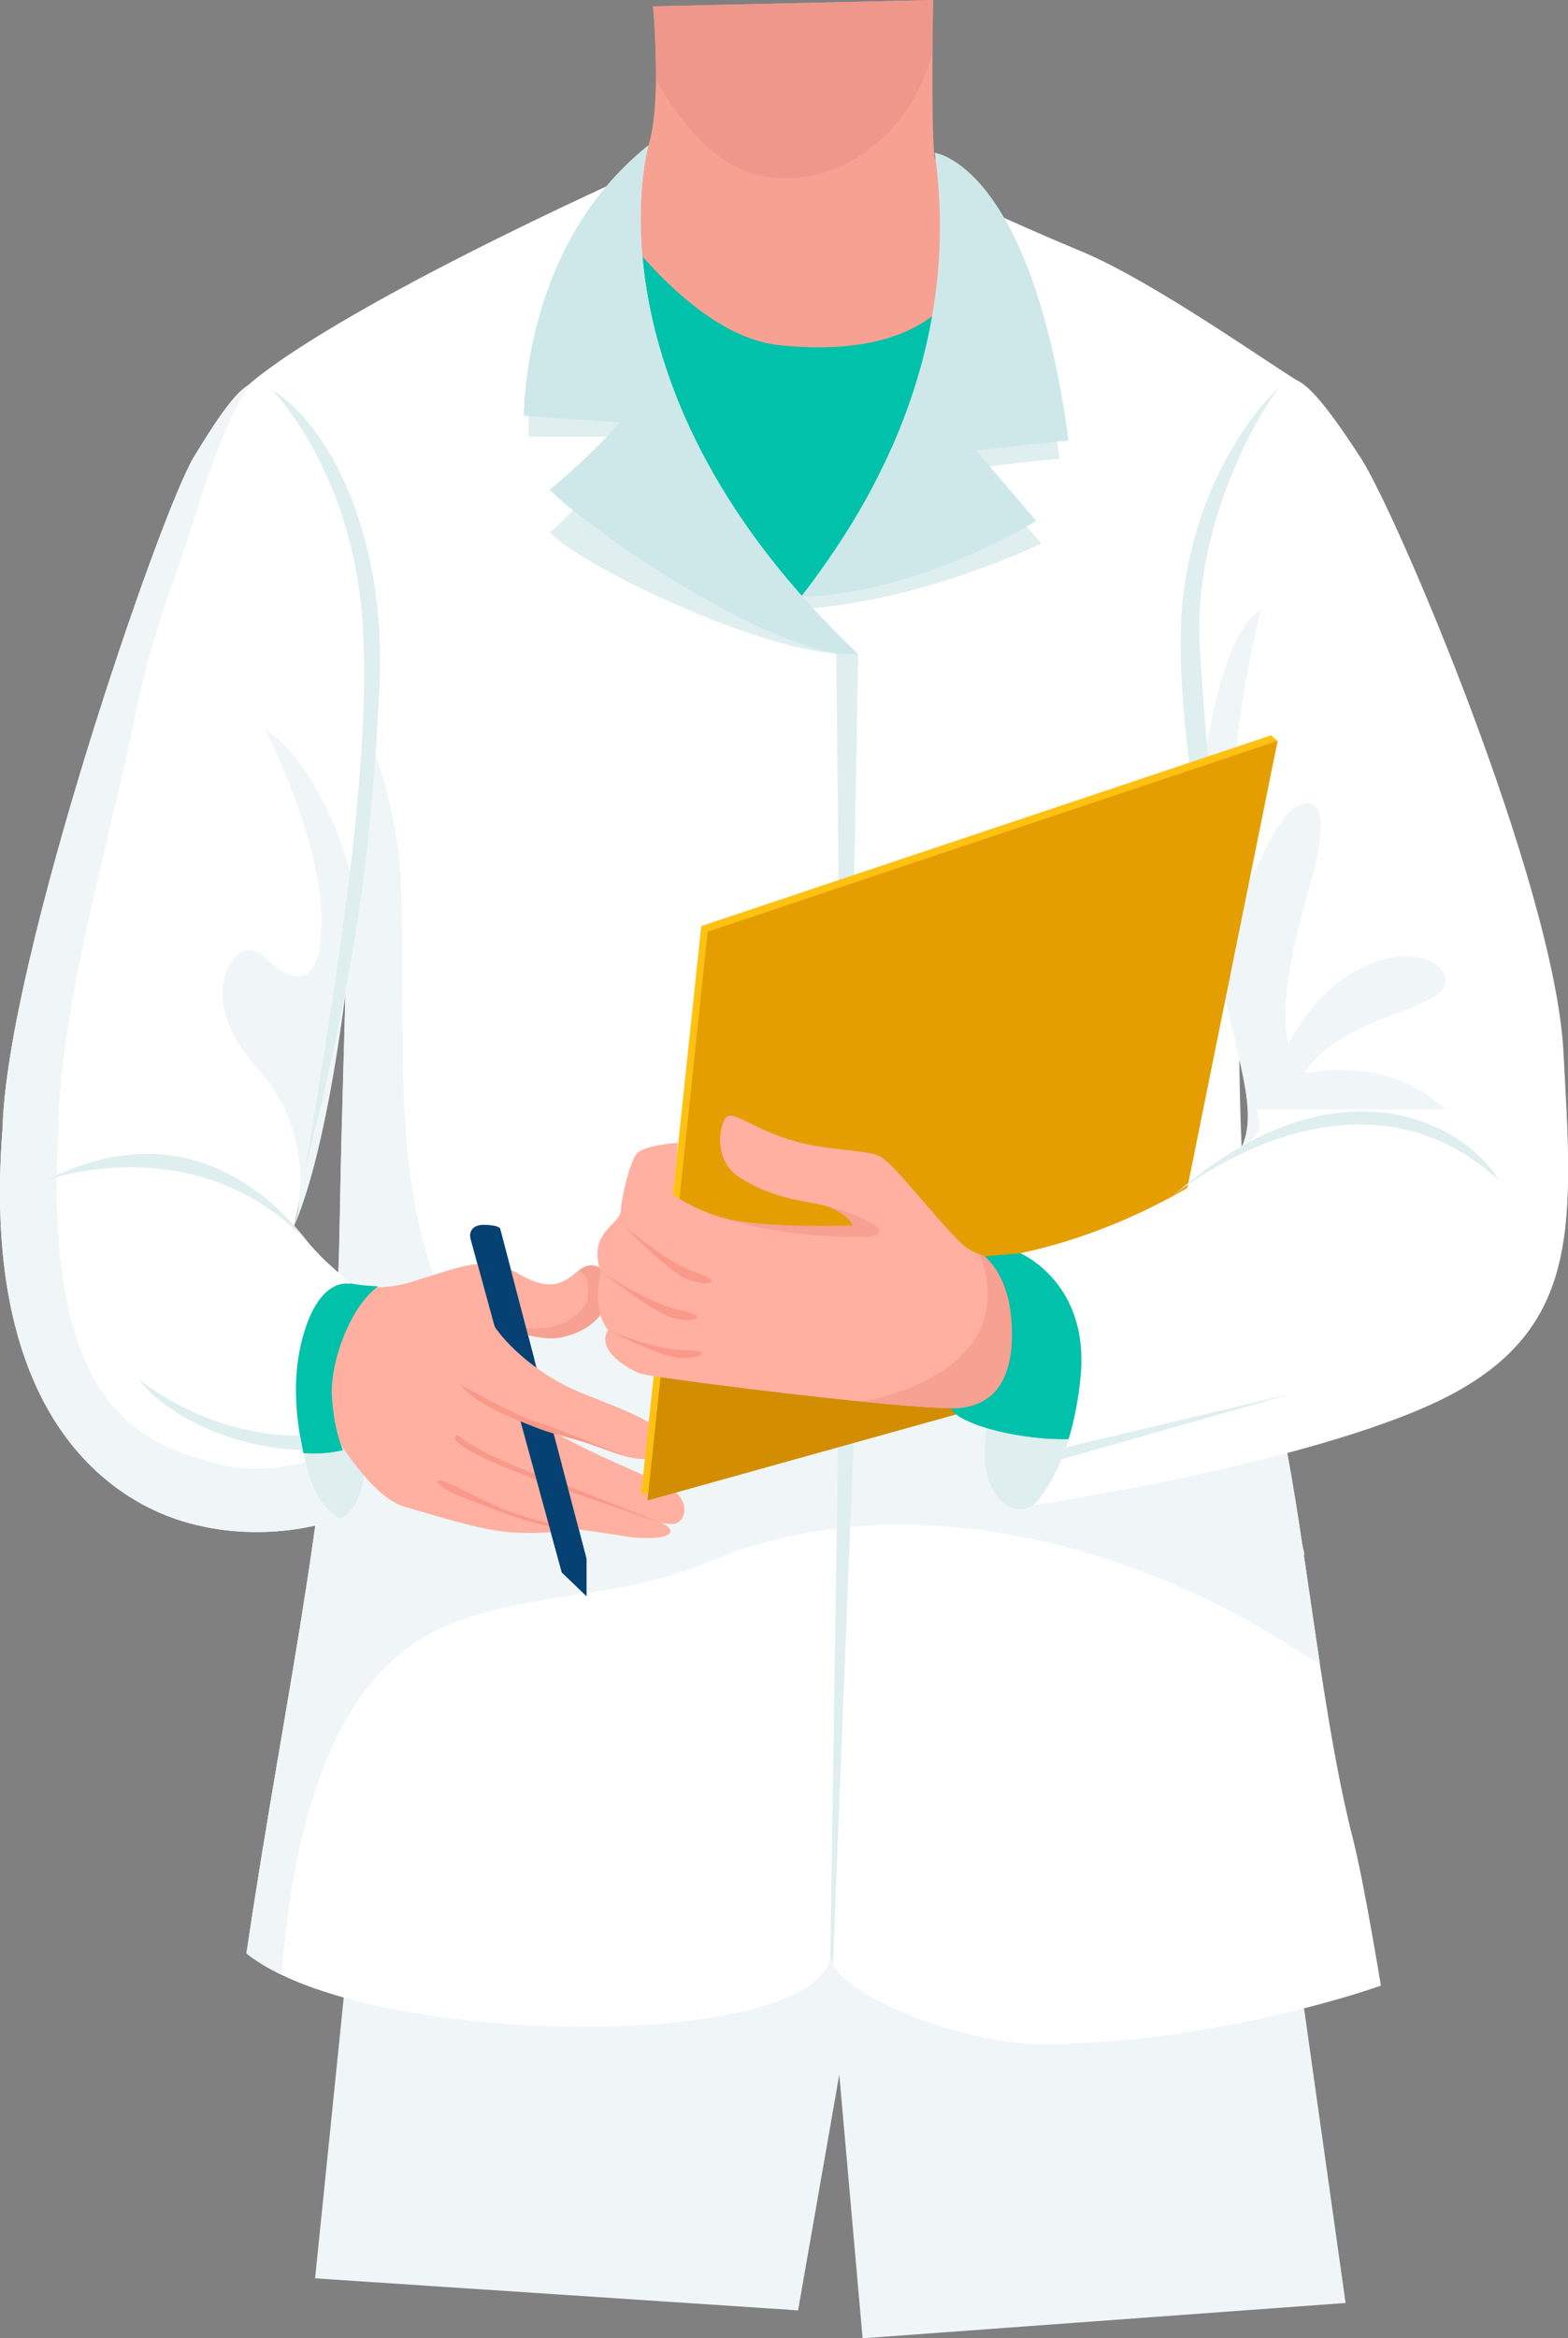
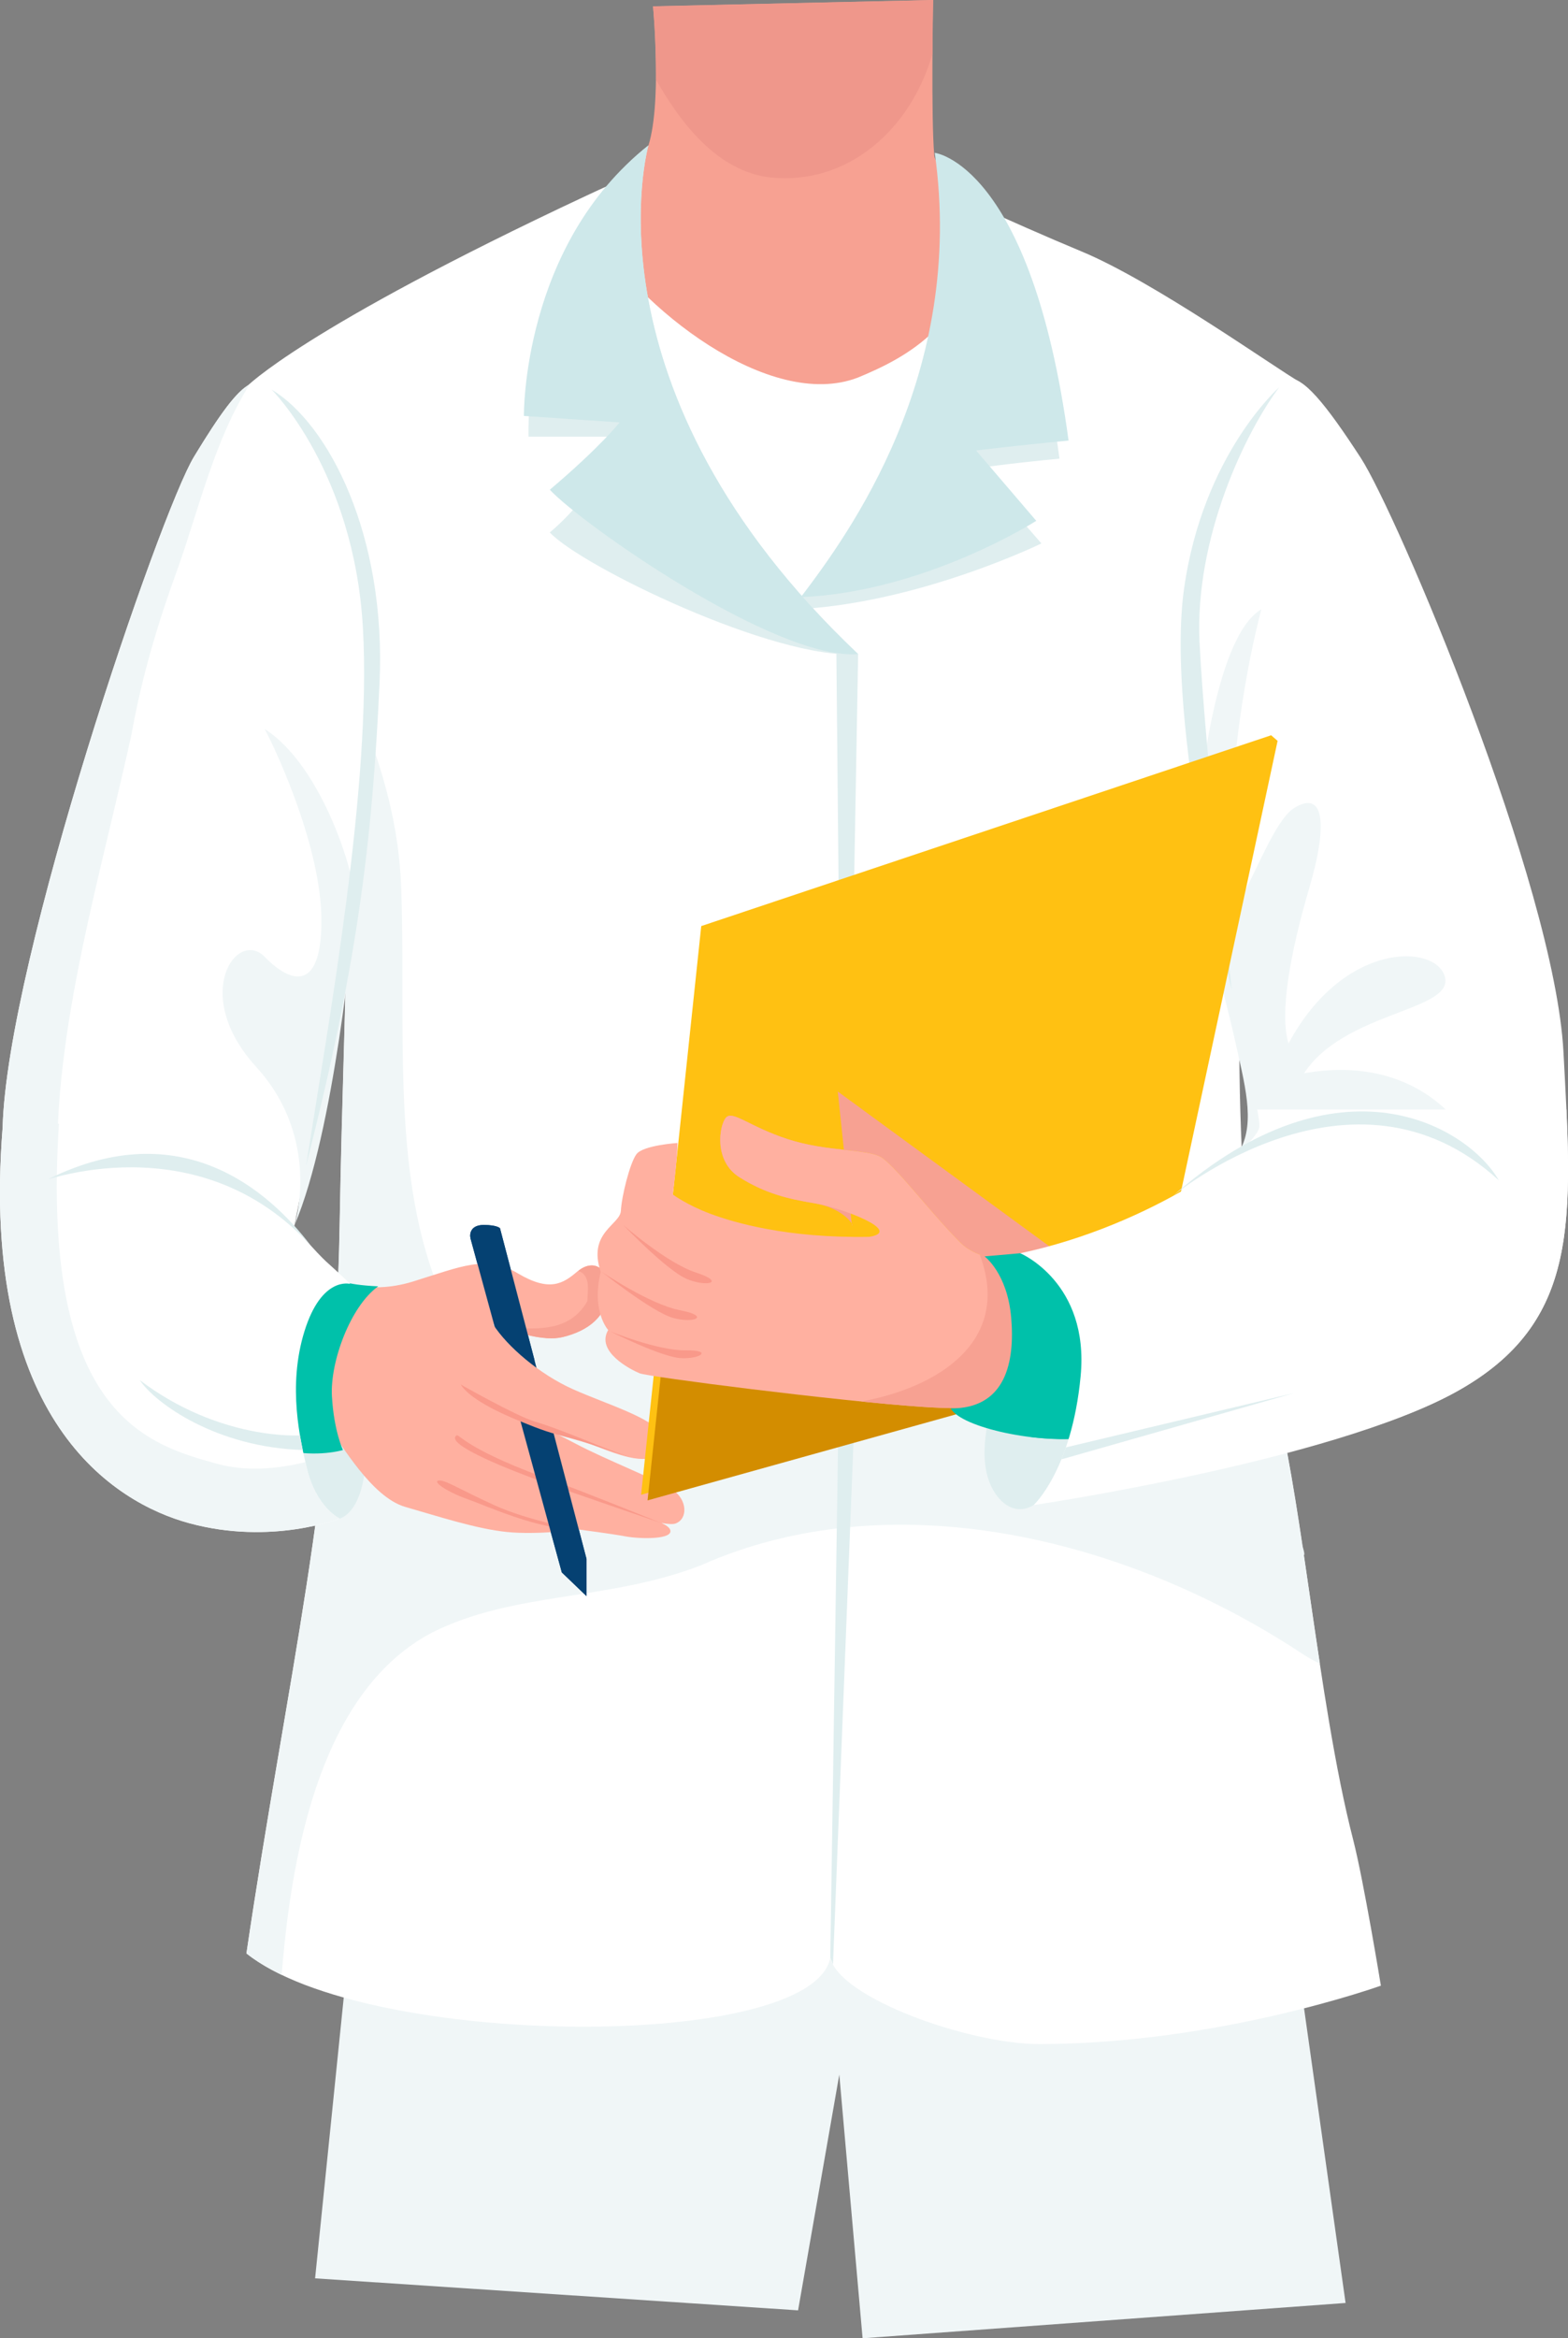
<svg xmlns="http://www.w3.org/2000/svg" id="_Слой_2" data-name="Слой 2" viewBox="0 0 203.88 303.9">
  <rect x="0" y="0" width="203.88" height="303.9" fill="#808080" stroke="none" />
  <defs>
    <style> .cls-1 { fill: #f9998a; } .cls-2 { fill: #fff; } .cls-3 { fill: #00c1aa; } .cls-4 { fill: #ffb0a0; } .cls-5 { fill: #f7a192; } .cls-6 { fill: #d38d00; } .cls-7 { fill: #054172; } .cls-8 { fill: #f0f6f7; } .cls-9 { fill: #cee8ea; } .cls-10 { fill: #ef978b; } .cls-11 { fill: #dfeeef; } .cls-12 { fill: #ffc112; } .cls-13 { fill: #e59e00; } </style>
  </defs>
  <g id="OBJECTS">
    <g>
      <polygon class="cls-8" points="46.8 238.99 40.97 296.11 103.77 300.27 109.13 269.63 112.16 303.9 174.96 299.31 164.82 227.41 46.8 238.99" />
      <path class="cls-2" d="m119.44,23.25s11.77,5.52,21.21,9.44c9.44,3.92,25.26,15.21,28.36,16.96,2.32,18.41-5.07,31.96-7,58.7-1.94,26.74-.61,59.06,3.26,71.58,3.87,12.53,5.98,40.95,10.67,59.15,1.39,5.41,3.61,18.99,3.61,18.99,0,0-21.1,7.59-44.43,7.59-9.18,0-26-6-27.16-11.23-2.32,12.21-60.33,11.9-75.92-.55,5.23-35.45,11.54-60.39,12.12-94.68.58-34.29,2.49-54.73-1.87-68.1s-10.25-40.82-10.25-40.82c0,0,7.16-7.5,44.25-24.87,8.95-4.19,14.24-6,14.24-6l28.92,3.83Z" />
      <path class="cls-8" d="m56.19,212.17c10.76-5.38,22.88-4.04,34.99-8.75,24.22-10.76,54.5-4.04,78.04,11.44.72.48,1.53.96,2.4,1.35-.73-4.76-1.41-9.55-2.08-14.11.19.02-.16-1.09-.16-1.09-1.27-8.46-2.54-16.06-4.09-21.08,0,0,0,0,0,0-8.19-2.25-17.89,1.48-24.99-2.07-6.73-2.69-14.13-2.69-20.86-.67-10.76,2.02-22.2,2.02-30.28-8.75-6.06-7.4-26.91,10.76-32.29-1.35-6.06-15.47-4.04-34.31-4.71-51.81-.56-15.65-8.08-28.98-14.85-42.3,1.63,6.57,3.41,13.27,4.99,18.12,4.36,13.37,2.46,33.81,1.87,68.1-.58,34.29-6.89,59.22-12.12,94.68,1.26,1,2.8,1.93,4.56,2.78.03-.25.05-.5.08-.76,1.35-16.15,5.38-36.33,19.51-43.73Z" />
      <g>
        <g>
          <path class="cls-2" d="m37.57,162.88s2.48-12.39,2.47-12.91c-.08-2.71,5.79-24.38,6.15-32.34.35-7.96,3.18-31.41-.51-45.46s-9.85-22.15-11.8-22.48c-1.95-.33-4.19,2.34-8.63,9.64C20.79,66.63.89,124.75.34,146.57c-.54,21.82.14,26.83,16.67,35.37,6.01,3.11,20.56-19.05,20.56-19.05Z" />
          <path class="cls-8" d="m38.3,159.2s3.59-11.12-4.99-20.54c-8.58-9.42-2.49-18,1.11-14.3s7.44,4.37,7.37-4.88c-.07-9.25-5.59-21.36-7.37-24.73,7.64,4.88,12.03,19.66,11.77,22.87-.26,3.2-2.72,29.48-7.88,41.57Z" />
          <path class="cls-8" d="m17.16,95.1c1.35-7.4,3.36-14.13,6.06-21.53,2.65-7.49,4.71-16.43,9.23-23.6-1.68.88-3.8,3.74-7.21,9.36C20.79,66.63.89,124.75.34,146.57c-.54,21.82.14,26.83,16.67,35.37.9.46-1.88.8-.67.3-17.01-25.58-5.55-57.79.83-87.13Z" />
        </g>
        <path class="cls-11" d="m35.31,50.63s10.73,10.61,11.88,31.02c1.15,20.41-4.49,51.29-7.39,69.82,6.97-27.21,8.65-43.36,9.55-62.65.9-19.29-6.66-33.77-14.04-38.19Z" />
      </g>
      <polyline class="cls-11" points="107.96 254.43 109.74 136.88 113.04 134.8 108.31 255.32" />
      <g>
        <path class="cls-5" d="m111.58,49.06c5.87-2.44,15.68-7.1,15.9-21.25-1.23-1.37-5.86-5.98-6-7.61-.44-4.94-.15-20.2-.15-20.2l-36.42.82s1.26,13.17-.77,18.6c-.61,1.64-5.97,8.9-7.16,10.31,5.86,10.13,23.09,23.8,34.6,19.33Z" />
        <path class="cls-10" d="m100.14,23.06c10.06,1.07,18.29-6.22,21.11-16.09,0-5.27.08-6.96.08-6.96l-36.42.82s.38,3.67.38,9.51c3.16,5.56,7.9,11.89,14.86,12.73Z" />
      </g>
-       <path class="cls-3" d="m79.23,27.81s5.55,36.17,24.89,49.8c14.13-16.99,22.04-36.56,22.8-47.38-.82,10.16-9.4,16.34-25.62,14.63-11.6-1.23-22.07-17.04-22.07-17.04Z" />
      <g>
        <g>
          <path class="cls-7" d="m61.18,160.98l11.87,43.38,3.21,3.08v-4.83l-11.25-42.98s-.4-.42-2.11-.42-1.88,1.16-1.71,1.78Z" />
          <path class="cls-11" d="m44.16,197.37s3.51-.76,3.39-9.25c-.11-8.49.84-18.84-1.74-18.08-2.58.76-8.89,2.38-9.14,9.9s2.27,17.62,7.48,17.44Z" />
          <path class="cls-4" d="m87.43,193.62c-1.98-1.32-8.72-3.93-12.68-6.04-.89-.47-1.88-.97-2.91-1.48,3.41.64,7.41,2.89,10.55,3.41,3.16.53,4.57-.97,3.6-3.08-.97-2.11-7.21-3.96-11.52-5.89-4.31-1.93-8.53-5.54-10.37-8.44.62.09,5.8,2.46,9.05,1.67,3.25-.79,5.8-2.64,5.89-5.98.09-3.34-2.11-4.13-3.96-2.55-1.85,1.58-3.6,2.72-7.74.26-4.13-2.46-7.38-.88-13.62,1.05s-10.46-.44-10.46-.44c-9.54.4-7.87,15.29-7.87,15.29,0,0,6.07,2.51,7.52,4.35,1.45,1.85,5.41,8.83,9.76,10.09,4.35,1.25,9.32,2.88,13.27,3.27,3.96.4,9.41-.31,9.41-.31,0,0,4.09.53,5.98.88,1.89.35,6.33.44,5.8-.88-.13-.31-.53-.59-1.12-.86.82.14,1.47.19,1.81.07,1.65-.59,1.58-3.1-.4-4.42Z" />
          <path class="cls-5" d="m76.37,169.11c-2.47,4.32-7.19,3.55-11.08,3.39,1.86.66,5.42,1.87,7.88,1.28,3.25-.79,5.8-2.64,5.89-5.98.09-3.29-2.05-4.1-3.87-2.61,1.7.52,1.18,2.74,1.18,3.92Z" />
          <path class="cls-3" d="m43.91,166.21s.59.76,5.26.97c-3.62,2.61-6.27,9.84-6.01,14.3.25,4.46,1.43,6.98,1.43,6.98,0,0-3.36,1.01-7.65,0s-1.81-14.47-1.62-18.17c.19-3.7,8.6-4.08,8.6-4.08Z" />
          <path class="cls-1" d="m86.02,197.96s-10.64-4.29-13.52-5.31c-11.82-4.15-12.74-6.27-13.12-6.1-1.77,1.16,7.59,4.75,11.33,6.1,4.52,1.63,15.32,5.31,15.32,5.31Z" />
          <path class="cls-1" d="m75.37,198.82s-6.57-1.13-11.11-3.2c-4.54-2.07-6.39-3.32-7.23-3.2-.84.12,1.07,1.47,3.76,2.42,2.69.95,9.15,3.98,14.58,3.98Z" />
          <path class="cls-7" d="m65.01,159.62s-.4-.42-2.11-.42-1.88,1.16-1.71,1.78l3.08,11.26,5.25,4.6-4.51-17.22Z" />
          <polygon class="cls-7" points="71.94 186.12 67.61 184.47 73.05 204.36 76.26 207.44 76.26 202.6 71.94 186.12" />
          <path class="cls-1" d="m59.89,179.93s7.2,4.09,9.63,4.82c2.43.73,5.58,2.02,6.74,2.48,1.16.46,4.57,1.93,6.46,2.27-2.86-.59-4.96-1.6-8.2-2.48-3.24-.88-3.78-1.04-6.91-2.31-3.14-1.27-6.67-3.05-7.72-4.79Z" />
        </g>
        <g>
          <path class="cls-2" d="m45.53,166.87s-3.7-1.06-5.94,6.14c-2.24,7.2-.53,14.22.28,17.71,1.22,5.23,4.29,6.64,4.29,6.64,0,0-8.85,3.53-19.59.6-9.61-2.63-27.26-13.25-24.23-51.39,24.79-.89,34.63,9.27,38.69,13.79,4.06,4.53,2.8,2.92,6.5,6.5Z" />
          <path class="cls-11" d="m39,186.55s-10.4.72-20.83-7.18c2.1,3.11,10.08,8.75,21.19,9.08-.09-.45-.36-1.9-.36-1.9Z" />
          <path class="cls-8" d="m39.87,190.72c-.05-.22-.1-.44-.16-.69-3.66.89-7.7,1.25-11.47.22-9.28-2.54-22.97-6.57-20.58-44.19-2.76-.23-4.06.39-7.32.5-3.03,38.15,14.62,48.77,24.23,51.39,10.73,2.93,19.59-.6,19.59-.6,0,0-3.07-1.41-4.29-6.64Z" />
          <path class="cls-11" d="m6.4,153.19c-1.53.75,19.14-7.59,34.02,8.71-5.53-7.25-16.86-17.12-34.02-8.71Z" />
        </g>
      </g>
      <path class="cls-11" d="m123.32,21.81s9.56,1.8,14.44,37.8c-7.06.67-10.84,1.26-10.84,1.26l8.49,9.76s-16.19,7.91-32.33,8.58c6.2-8.16,24.3-28.63,20.25-57.39Z" />
      <path class="cls-9" d="m121.53,19.86s12.53,1.41,17.41,37.4c-7.06.67-12.02,1.29-12.02,1.29l7.82,9.14s-14.47,9.25-30.61,9.92c6.2-8.16,21.46-28.99,17.41-57.75Z" />
      <polygon class="cls-11" points="111.58 85.01 109.74 188.9 108.75 84.87 111.58 85.01" />
      <path class="cls-11" d="m84.31,18.91s-9.06,31.73,27.27,66.1c-10.76.84-36.05-11.44-40.09-15.81,6.56-5.55,9-12.45,9-12.45h-11.77s-.86-24.85,15.59-37.85Z" />
      <path class="cls-9" d="m84.31,18.91s-9.06,31.73,27.27,66.1c-10.76.84-36.05-16.99-40.09-21.36,6.56-5.55,9.08-8.75,9.08-8.75l-12.45-.84s-.27-22.16,16.18-35.15Z" />
      <g>
        <path class="cls-2" d="m132.67,162.88s9.01,3.78,7.85,15.98c-1.16,12.21-3.87,15.4-3.87,15.4,0,0,36.42-4.36,52.69-13.37,16.27-9.01,15.11-22.38,13.95-44.17-1.16-21.8-21.7-70.04-26.35-77.2s-7.56-10.66-9.49-10.27c-1.94.39-6.59,8.6-9.89,22.74-3.29,14.14.2,37.51.78,45.45.58,7.94,5.42,26.15,5.42,28.87s-14.14,12.98-31.09,16.56Z" />
        <path class="cls-8" d="m155.93,104.18s1.85-21.36,8.07-24.98c-3.36,13.04-4.41,27.16-4.05,35.57.35,8.41,4.52-7.4,8.33-9.76,3.8-2.35,4.47,1.85,1.95,10.43-2.52,8.58-3.87,16.32-2.69,20.18,7.23-13.46,19.34-12.95,20.35-8.58,1.01,4.37-13.1,4.45-18.33,12.45,13.46-2.35,20.4,5.45,22.48,10.46-4.35-3-16.84-8.28-30.8-.46,2.02-3.78.59-8.58-.76-14.72-1.35-6.14-5.13-17.93-4.54-30.61Z" />
        <path class="cls-11" d="m166.37,50.29s-9.94,8.71-12.41,26.2c-2.47,17.49,6.2,52.2,6.2,52.2,0,0-3.54-31.68-4.19-45.25-.64-13.57,5.98-27.28,10.39-33.15Z" />
        <polygon class="cls-12" points="83.36 194.27 91.18 120.36 165.28 95.56 166.12 96.29 149.04 175.96 83.36 194.27" />
-         <polygon class="cls-13" points="84.2 195 92.02 121.09 166.12 96.29 149.88 176.69 84.2 195" />
        <path class="cls-6" d="m87.83,160.75l-3.63,34.25,65.68-18.31,1.72-8.5c-21.94,2.25-44.5,2.39-63.77-7.45Z" />
        <g>
-           <path class="cls-5" d="m139.93,164.53s-11.33.58-14.92-2.91c-3.58-3.49-8.62-10.17-10.46-11.24-1.84-1.07-7.07-.68-12.11-2.32-5.04-1.65-7.17-3.78-8.04-2.81s-1.65,5.62,1.74,7.75,6.3,2.81,9.79,3.39,5.13,2.71,4.84,2.91c-10.66.19-15.31-.39-18.41-1.55-3.1-1.16-5.23-2.52-5.23-2.52.97-5.81.97-6.68.97-6.68,0,0-4.46.29-5.33,1.45-.87,1.16-1.94,5.52-2.03,7.36-.1,1.84-4.36,2.81-2.62,7.94-1.26,5.13.97,7.56.97,7.56-1.65,2.81,2.91,5.13,4.07,5.62,1.16.48,25.48,3.58,36.71,4.36,11.24.78,21.89-.87,21.89-.87l-1.84-17.44Z" />
+           <path class="cls-5" d="m139.93,164.53s-11.33.58-14.92-2.91c-3.58-3.49-8.62-10.17-10.46-11.24-1.84-1.07-7.07-.68-12.11-2.32-5.04-1.65-7.17-3.78-8.04-2.81s-1.65,5.62,1.74,7.75,6.3,2.81,9.79,3.39,5.13,2.71,4.84,2.91l-1.84-17.44Z" />
          <path class="cls-4" d="m139.93,164.53s-11.33.58-14.92-2.91c-3.58-3.49-8.62-10.17-10.46-11.24-1.84-1.07-7.07-.68-12.11-2.32-5.04-1.65-7.17-3.78-8.04-2.81s-1.65,5.62,1.74,7.75,6.3,2.81,9.79,3.39,11.61,3.63,7.1,4.36c-10.66.19-17.57-1.84-20.67-3-3.1-1.16-4.88-2.51-4.88-2.51.66-5.22.61-6.69.61-6.69,0,0-4.46.29-5.33,1.45-.87,1.16-1.94,5.52-2.03,7.36-.1,1.84-4.36,2.81-2.62,7.94-1.26,5.13.97,7.56.97,7.56-1.65,2.81,2.91,5.13,4.07,5.62,1.16.48,25.48,3.58,36.71,4.36,11.24.78,21.89-.87,21.89-.87l-1.84-17.44Z" />
          <path class="cls-5" d="m139.93,164.53s-7.84.4-12.54-1.47c4.23,11.24-5.38,17.27-15.43,19.09,2.96.3,5.69.54,7.91.69,11.24.77,21.89-.87,21.89-.87l-1.84-17.44Z" />
          <path class="cls-1" d="m81.03,159.2s5.62,4.94,9.49,6.2c3.87,1.26,1.45,1.91-1.16.85-2.62-1.07-8.33-7.05-8.33-7.05Z" />
          <path class="cls-1" d="m78.25,165.3s6.18,4.21,10.18,4.99c4,.77,1.85,1.75-.87,1.01-2.73-.74-9.31-6-9.31-6Z" />
          <path class="cls-1" d="m79.28,173.01s6.18,2.53,9.85,2.49c3.67-.04,1.89,1.16-.64,1.01-2.54-.15-9.2-3.5-9.2-3.5Z" />
        </g>
        <path class="cls-11" d="m128.85,183.32s-1.88,5.77,0,9.78c1.18,2.51,3.31,3.86,5.55,2.51s7.87-8.75,7.83-10.9c-.04-2.15-13.38-1.39-13.38-1.39Z" />
        <path class="cls-3" d="m136.92,163.15l-.17-.27h-4.09s-4.64.41-4.64.41c0,0,2.96,2.17,3.46,7.95.5,5.77-.7,11.84-7.86,11.81,1.42,2.55,11.73,4.68,17.68,3.78,4.37-7.4-.9-22.45-4.37-23.67Z" />
        <path class="cls-3" d="m136.92,163.15l-.17-.27h-2.81c1.22.81,1.89,2.3,2.3,3.53,3.1,7.08,1.83,14.75-2.47,20.32,2.66.34,5.38.41,7.52.09,4.37-7.4-.9-22.45-4.37-23.67Z" />
        <path class="cls-2" d="m163.48,144.22c.18.98.28,1.71.28,2.1,0,2.71-14.14,12.98-31.1,16.56,0,0,9.01,3.78,7.85,15.98-1.16,12.21-6.11,16.75-6.11,16.75,0,0,38.66-5.71,54.93-14.72,14.32-7.93,15.14-19.23,14.34-36.69h-40.19Z" />
        <polygon class="cls-11" points="138.6 188.11 168.27 181.05 138.01 189.67 138.6 188.11" />
        <path class="cls-11" d="m152.43,155.49s23.4-19.57,42.46-2.08c-3.92-6.84-20.56-17.14-42.46,2.08Z" />
      </g>
    </g>
  </g>
</svg>